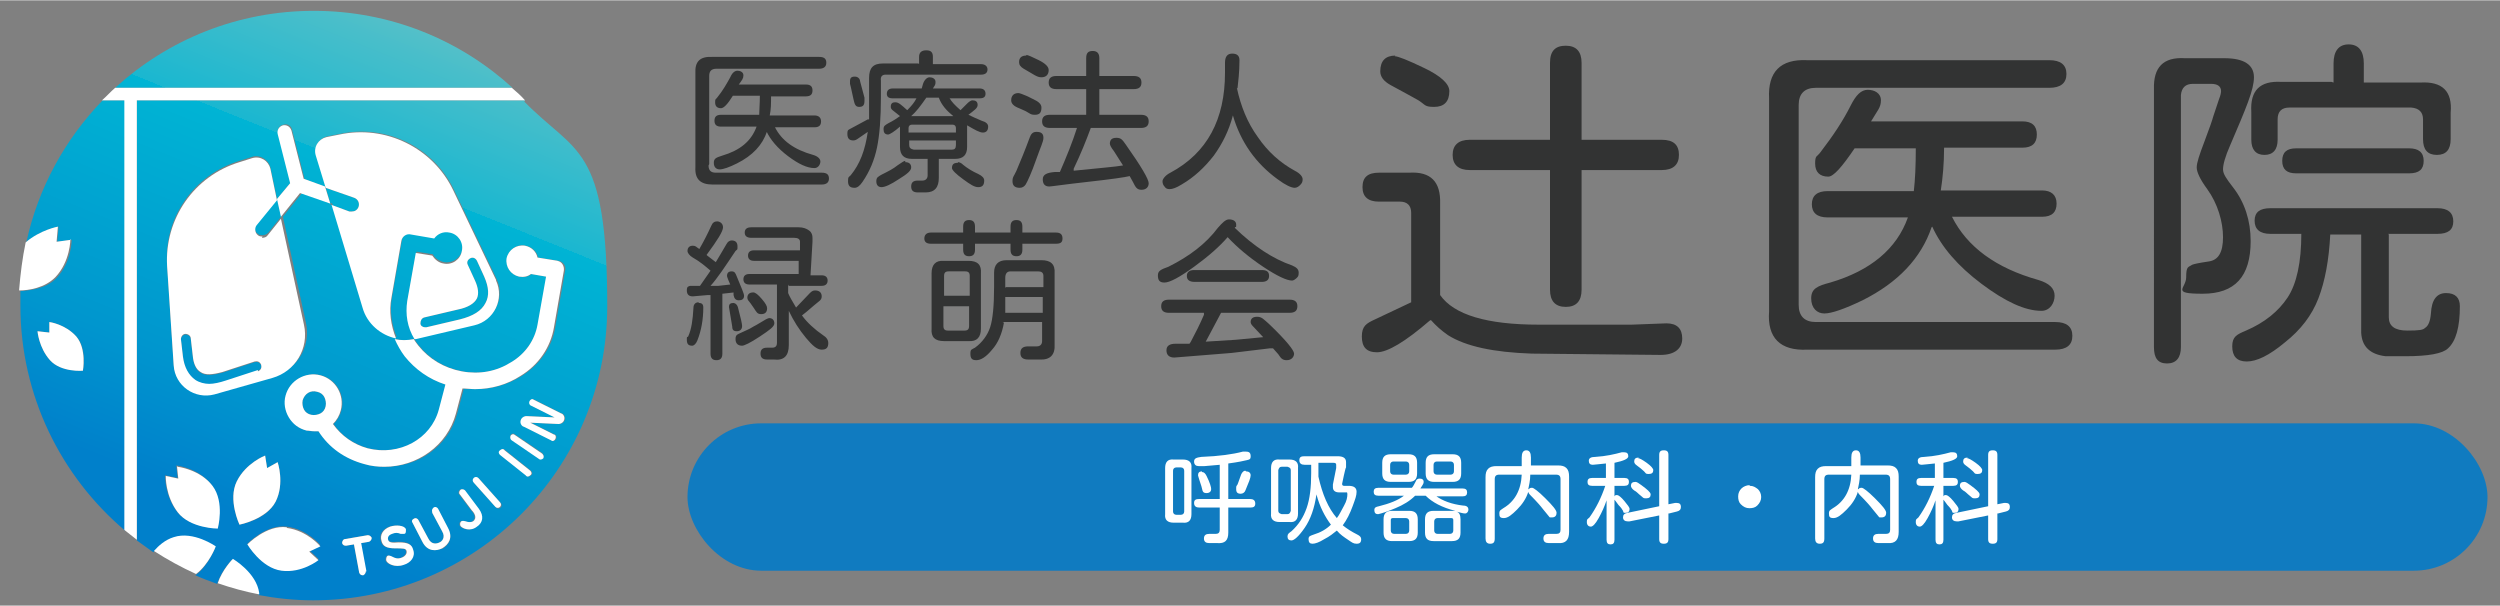
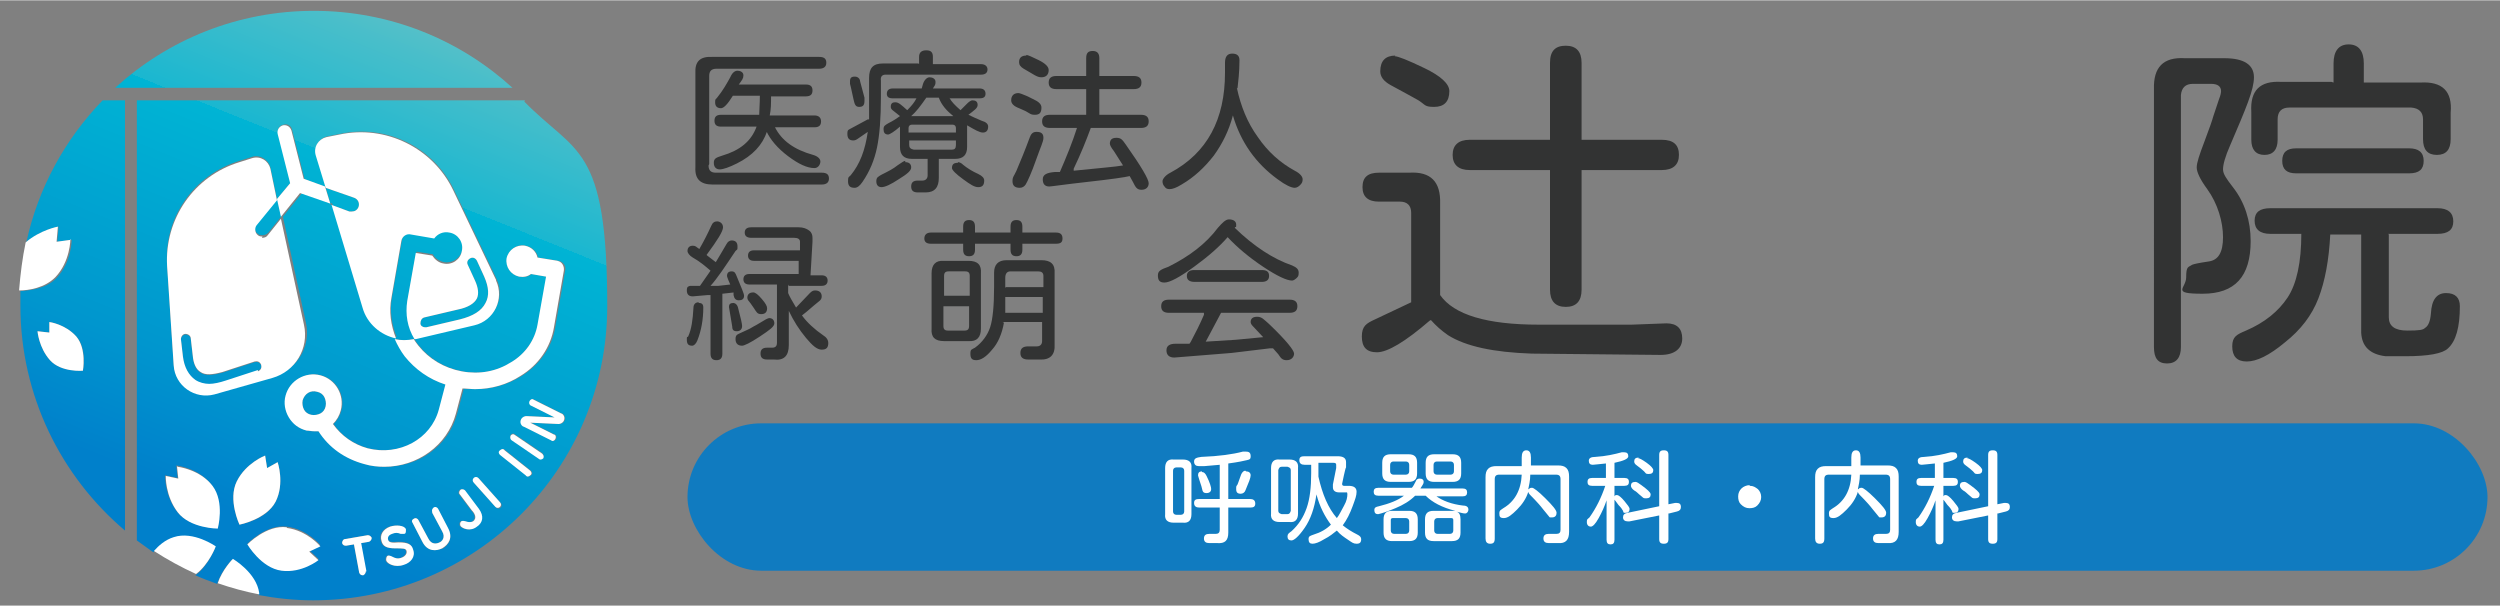
<svg xmlns="http://www.w3.org/2000/svg" id="_レイヤー_1" data-name="レイヤー_1" width="134.1mm" height="32.5mm" version="1.1" viewBox="0 0 380 92">
  <rect x="0" y="0" width="380" height="92" fill="#808080" stroke="none" />
  <defs>
    <style>
      .st0 {
        fill: #323333;
      }

      .st1 {
        fill: #fff;
      }

      .st2 {
        fill: #107bc0;
      }

      .st3 {
        fill: url(#_名称未設定グラデーション_7799);
      }
    </style>
    <linearGradient id="_名称未設定グラデーション_7799" data-name="名称未設定グラデーション 7799" x1="35.1" y1="77.5" x2="69.9" y2="-8.8" gradientUnits="userSpaceOnUse">
      <stop offset="0" stop-color="#0080cb" />
      <stop offset=".2" stop-color="#0096ce" />
      <stop offset=".6" stop-color="#00b4d4" />
      <stop offset=".6" stop-color="#1ab7d0" />
      <stop offset=".8" stop-color="#48beca" />
      <stop offset=".9" stop-color="#64c2c6" />
      <stop offset="1" stop-color="#6fc4c5" />
    </linearGradient>
  </defs>
  <g>
    <path class="st0" d="M217.3,48.7c-3.7,3.2-6.4,4.8-8,4.8s-2.3-.8-2.3-2.4.7-2,2-2.6l5.5-2.6v-13.6c0-1.1-.6-1.7-1.7-1.7h-3.2c-1.6,0-2.5-.7-2.5-2.2s.8-2.2,2.5-2.2h4.6c3.3-.2,4.8,1.4,4.7,4.7v13.9c2.1,3,7.1,4.5,15,4.5h14.1c0,0,5.3-.2,5.3-.2,1.6,0,2.4.8,2.4,2.3s-1.1,2.5-3.3,2.5l-19.6-.2c-5.8-.2-10-1.1-12.7-2.8-1-.7-1.8-1.4-2.6-2.3ZM212,8.5c.5,0,2,.6,4.5,1.8,2.5,1.2,3.8,2.4,3.8,3.5,0,1.6-.8,2.4-2.3,2.4s-1.3-.3-2.4-1c-1.1-.6-2.5-1.4-4.2-2.3-1.1-.6-1.6-1.3-1.6-2.1,0-1.6.8-2.4,2.3-2.4ZM240.4,21.2h12.2c1.8,0,2.6.8,2.6,2.3s-.9,2.3-2.6,2.3h-12.2v18.2c0,1.7-.8,2.6-2.4,2.6s-2.4-.9-2.4-2.6v-18.2h-12.2c-1.7,0-2.6-.8-2.6-2.3s.9-2.3,2.6-2.3h12.2v-11.7c0-1.8.8-2.6,2.4-2.6s2.4.9,2.4,2.6v11.7Z" />
-     <path class="st0" d="M273.4,46.3c0,1.7.9,2.6,2.6,2.6h36.4c1.7,0,2.6.7,2.6,2.1s-.9,2.1-2.6,2.1h-37.7c-4.1.2-6.1-1.8-5.8-5.8V14.9c-.2-4,1.7-6,5.8-5.8h36.8c1.7,0,2.6.7,2.6,2.1s-.9,2.1-2.6,2.1h-35.5c-1.7,0-2.6.9-2.6,2.6v30.4ZM293.6,34.5c-1.6,4.7-5.1,8.4-10.5,11.1-2.7,1.3-4.7,2-5.8,2s-2-.8-2-2.3,1-1.9,2.9-2.4c6.1-1.8,10.1-5.1,11.8-9.9h-12.2c-1.6,0-2.4-.7-2.4-2s.8-2,2.4-2h13.1c.2-1.7.3-3.9.3-6.5h-9.3c-1.9,2.8-3.2,4.3-4,4.3-1.3,0-2-.7-2-2s.3-1,.8-1.7c2-2.6,3.5-4.9,4.6-7.1.8-1.6,1.6-2.4,2.6-2.4s2,.5,2,1.6-.5,1.5-1.5,3.2h23c1.5,0,2.2.7,2.2,2s-.7,2-2.2,2h-11.9c0,2.4-.2,4.6-.5,6.5h15.4c1.4,0,2.2.7,2.2,2s-.7,2-2.2,2h-13.7c2.3,4.6,6.7,7.8,13.1,9.6,1.7.5,2.5,1.3,2.5,2.4s-.7,2.3-2,2.3c-2.5,0-5.5-1.4-9.1-4.1-3.6-2.7-6.1-5.6-7.5-8.7Z" />
    <path class="st0" d="M332.4,8.8h5.7c3,0,4.5,1,4.5,2.9s-1.2,4.7-3.6,10.3c-.8,1.8-1.1,3-1.1,3.7s.5,1.4,1.5,2.7c1.8,2.3,2.7,5.1,2.7,8.2,0,5.4-2.4,8-7.3,8s-2.5-.8-2.5-2.5.3-1.5.9-1.9c.2-.1,1.1-.3,2.5-.5,1.5-.2,2.2-1.4,2.2-3.7s-.8-5.1-2.4-7.3c-1.1-1.5-1.6-2.6-1.6-3.3s.4-1.9,1.2-4c.8-2.1,1.2-3.3,1.3-3.7l.9-2.7c.2-.5.3-.9.3-1.2,0-.7-.5-1.1-1.5-1.1h-2.8c-1.1,0-1.7.6-1.8,1.7v38.3c0,1.6-.7,2.5-2.1,2.5s-2-.8-2-2.5V13.5c-.1-3.3,1.4-4.9,4.7-4.7ZM363.1,35.6v12.6c0,1.3.9,2,2.8,2s2.4-.1,2.7-.4c.5-.3.8-1,.9-2.2.1-2.1.9-3.1,2.3-3.1s2.1.7,2.1,2c0,3.2-.6,5.3-1.8,6.4-.8.8-3,1.2-6.5,1.2h-3c-2.4-.3-3.6-1.5-3.7-3.6v-14.9h-4.7c-.2,3.9-.8,7.1-1.8,9.7s-2.7,4.8-5.1,6.7c-2.4,2-4.3,2.9-5.8,2.9s-2.2-.8-2.2-2.3.7-1.8,2.1-2.4c2.8-1.2,4.9-2.9,6.3-5,1.4-2.1,2.1-5.4,2.1-9.7h-4.7c-1.6,0-2.4-.7-2.4-2s.8-1.9,2.4-1.9h25.4c1.6,0,2.4.7,2.4,2s-.8,1.9-2.4,1.9h-7.5ZM354.7,12.5v-2.9c0-1.9.8-2.9,2.3-2.9s2.3,1,2.3,2.9v2.9h8.6c3.3-.2,4.9,1.3,4.6,4.6v4c0,1.6-.7,2.4-2.1,2.4s-2.1-.8-2.1-2.4v-3c0-1.1-.6-1.7-1.8-1.8h-18.5c-1.2,0-1.8.6-1.8,1.8v3.1c0,1.5-.7,2.3-2,2.3s-2-.8-2-2.3v-4.2c-.2-3.3,1.3-4.8,4.6-4.6h7.6ZM349,26.3c-1.4,0-2.1-.6-2.1-1.9s.7-1.9,2.1-1.9h17.2c1.4,0,2.2.6,2.2,1.9s-.7,1.9-2.2,1.9h-17.2Z" />
  </g>
  <g>
    <path class="st0" d="M107.7,25.1c0,.8.4,1.1,1.1,1.1h16.1c.8,0,1.1.3,1.1.9s-.4.9-1.1.9h-16.6c-1.8,0-2.7-.8-2.6-2.6v-14.3c-.1-1.8.7-2.6,2.6-2.5h16.2c.8,0,1.1.3,1.1.9s-.4.9-1.1.9h-15.6c-.8,0-1.1.4-1.1,1.1v13.4ZM116.6,19.9c-.7,2.1-2.2,3.7-4.6,4.9-1.2.6-2.1.9-2.6.9s-.9-.3-.9-1,.4-.8,1.3-1.1c2.7-.8,4.4-2.2,5.2-4.4h-5.4c-.7,0-1-.3-1-.9s.3-.9,1-.9h5.8c0-.7.1-1.7.1-2.9h-4.1c-.8,1.3-1.4,1.9-1.8,1.9-.6,0-.9-.3-.9-.9s.1-.4.3-.7c.9-1.1,1.5-2.2,2-3.1.3-.7.7-1,1.1-1s.9.2.9.7-.2.7-.7,1.4h10.2c.7,0,1,.3,1,.9s-.3.9-1,.9h-5.3c0,1.1,0,2-.2,2.9h6.8c.6,0,1,.3,1,.9s-.3.9-1,.9h-6c1,2,2.9,3.4,5.8,4.2.7.2,1.1.6,1.1,1s-.3,1-.9,1c-1.1,0-2.4-.6-4-1.8-1.6-1.2-2.7-2.5-3.3-3.8Z" />
    <path class="st0" d="M139.7,9.7v-1.1c0-.7.4-1,1.1-1s1,.3,1,1v1.1h7.3c.6,0,1,.3,1,.8s-.3.8-1,.8h-14.5c-.5,0-.8.3-.7.9v2.5c0,3.2-.2,5.8-.6,7.7-.4,1.9-1.1,3.6-2.2,5.2-.4.6-.8.9-1.2.9-.7,0-1-.3-1-1s.1-.6.4-.9c1.4-1.7,2.2-3.8,2.6-6.6l-1.6,1.1c-.3.2-.5.2-.6.2-.6,0-.9-.3-.9-1s.2-.6.5-.8l2.6-1.4h.2c0-.1,0-1.4,0-1.4v-4.9c0-1.5.6-2.2,2.1-2.2h5.4ZM130,11.6c.3,0,.6.2.7.5,0,.2.3,1.1.7,2.7v.5c0,.6-.2.9-.8.9s-.7-.4-.9-1.3c-.3-1.5-.5-2.2-.5-2.2v-.4c0-.5.2-.7.7-.7ZM137.6,24.6c.6,0,.9.3.9.8s-.6,1-1.9,1.8c-1.2.8-2.1,1.2-2.6,1.2s-.8-.3-.8-.9.3-.7.8-1c1-.5,1.8-.9,2.4-1.4.6-.4,1-.7,1.2-.7ZM144.3,14.8c.3.6.9,1.2,1.7,1.9l1-1c.3-.3.6-.5.8-.5.5,0,.8.2.8.7s-.5.8-1.4,1.5c.6.3,1.3.6,2,.9.7.2,1,.5,1,.9,0,.6-.3.9-.8.9s-1.2-.4-2.4-1.1h0c0,0,0,3.3,0,3.3,0,1.2-.6,1.8-1.8,1.8h-2.5v2.9c0,1.4-.6,2.2-2,2.2h-1.2c-.7,0-1-.3-1-.9s.3-.9,1-.9h.7c.5,0,.8-.3.8-.8v-2.5h-2.4c-1.2,0-1.8-.6-1.8-1.8v-3.1c-.9.8-1.6,1.2-1.8,1.2-.5,0-.7-.3-.7-.8s.2-.6.7-.9c.8-.4,1.4-.8,1.8-1.1l-1-.8c-.3-.2-.4-.4-.4-.6,0-.5.2-.7.7-.7s.9.4,1.8,1.2c.7-.7,1.1-1.2,1.4-1.8h-3.6c-.6,0-.9-.2-.9-.7s.3-.8.9-.8h4.4l.2-.7c.2-.6.6-1,1-1s.9.2.9.7-.1.5-.4,1h7.1c.6,0,.9.3.9.8s-.3.7-.9.7h-4.5ZM138.2,20.1h7.1v-.7c0-.3-.2-.5-.5-.5h-6.2c-.3,0-.5.2-.5.5v.7ZM138.2,21.3v.7c0,.4.2.6.7.7h5.8c.4,0,.6-.2.6-.7v-.7h-7.1ZM142.7,14.8h-1.9c-.9,1.3-1.6,2.2-2.3,2.8h6.4c-1-.8-1.8-1.7-2.2-2.8ZM145.6,24.6c.2,0,.5.1.8.4.6.5,1.4,1,2.3,1.4.6.3.9.6.9,1,0,.7-.3,1-.9,1s-1.2-.4-2.3-1.2-1.7-1.4-1.7-1.7c0-.6.3-.8.9-.8Z" />
    <path class="st0" d="M154.8,14.1c.2,0,.7.2,1.4.5l.8.4c.9.4,1.3.8,1.3,1.3,0,.8-.3,1.1-1,1.1s-.7-.2-1.5-.6l-.9-.4c-.8-.3-1.2-.7-1.2-1.2,0-.7.4-1.1,1.1-1.1ZM157.6,20c.7,0,1,.3,1,.9s-.4,1.3-1.1,3.3c-.7,2-1.3,3.3-1.6,3.8-.2.3-.5.5-.9.5-.7,0-1.1-.3-1.1-1s.2-.7.6-1.6c.6-1.4,1.3-3.1,2-5,.2-.6.5-.9,1-.9ZM156,8.3c.2,0,.9.3,1.9.8,1,.5,1.5,1,1.5,1.5,0,.7-.4,1.1-1.1,1.1s-1.1-.4-2.7-1.3c-.5-.3-.7-.6-.7-1,0-.7.4-1,1.1-1ZM171.8,26.7c-.8.2-2.9.5-6.5.9s-5.5.7-5.8.7c-.7,0-1-.4-1-1.1s.6-1,1.8-1.1h.8c1-2.3,1.9-4.5,2.6-6.7h-4.1c-.8,0-1.2-.3-1.2-1s.4-1,1.2-1h5.5v-3.9h-4.5c-.8,0-1.2-.3-1.2-1s.4-1,1.2-1h4.5v-2.7c0-.8.3-1.1,1-1.1s1,.4,1,1.1v2.7h5.2c.8,0,1.2.3,1.2,1s-.4,1-1.2,1h-5.2v3.9h6.3c.8,0,1.2.3,1.2,1s-.4,1-1.2,1h-7.6c-.7,1.9-1.5,3.9-2.6,6.2v.3c3.9-.4,6.4-.6,7.5-.8l-1.4-2.2c-.4-.5-.6-.9-.6-1.1,0-.6.3-.9,1-.9s.9.3,1.4,1c2.4,3.4,3.5,5.3,3.5,5.9s-.4,1-1.1,1-.9-.4-1.3-1.2l-.5-.9Z" />
    <path class="st0" d="M188,13.3h0c.6,2.8,1.6,5.3,3.2,7.5,1.5,2.2,3.4,3.9,5.6,5.1.8.4,1.2.9,1.2,1.3s-.1.6-.4.9c-.2.2-.5.4-.8.4-.5,0-1.4-.4-2.6-1.3-3.3-2.4-5.6-5.6-6.8-9.7-.6,2.3-1.6,4.3-2.9,6.1-1.4,1.8-3,3.3-4.9,4.4-.8.5-1.4.7-1.8.7s-.6-.1-.8-.4c-.2-.2-.3-.5-.3-.8s.4-.9,1.2-1.3c5.6-3,8.3-8.1,8.3-15.2v-1.1s0-.4,0-.4c0-1,.4-1.4,1.1-1.4s1.1.3,1.1,1c0,1.9-.2,3.3-.3,4.3Z" />
  </g>
  <g>
    <path class="st0" d="M111.6,44.4l-1.8.2v9.1c0,.7-.3,1-.9,1s-.9-.3-.9-1v-8.9h-.4s-2.3.2-2.3.2c-.6,0-.9-.3-.9-.9s.2-.6.5-.7c.2,0,.7,0,1.5,0h0c0,0,1.6-2.3,1.6-2.3-.9-.8-1.8-1.5-2.7-2-.5-.3-.8-.7-.8-1,0-.5.3-.8.8-.8s.5.2,1,.5h0c.7-1.2,1.3-2.4,1.8-3.5.2-.5.5-.7.9-.7s.9.3.9.9-.8,1.9-2.5,4.2h0c0,0,.1.1.1.1l1.3,1c.5-.8,1-1.7,1.6-2.7.2-.4.5-.6.8-.6.6,0,.9.3.9.9s0,.4-.3.7c-1.6,2.4-2.8,4.2-3.8,5.3h1.2s1.8-.2,1.8-.2l-.3-.7c-.1-.3-.2-.5-.2-.6,0-.4.2-.7.7-.7s.6.3.8.8c.7,1.7,1.1,2.6,1.1,2.9,0,.5-.3.7-.8.7s-.7-.3-.8-.8v-.4ZM106.2,46c.5,0,.7.2.7.7,0,1.8-.3,3.5-.9,5-.2.5-.5.8-.8.8-.6,0-.8-.3-.8-.9s0-.3.2-.5c.5-1.1.7-2.5.8-4.3,0-.6.3-.9.8-.9ZM111.4,46c.4,0,.7.3.8.8.4,1.5.6,2.4.6,2.7,0,.5-.3.8-.8.8s-.7-.2-.7-.7l-.5-3c0-.4.2-.6.7-.6ZM116.9,48.3c.5,0,.8.3.8.8s-.7,1-2.2,2c-1.5,1-2.4,1.4-2.7,1.4-.6,0-1-.3-1-1s.3-.7.9-1c.6-.3,1.2-.5,1.8-.9.6-.3,1.2-.7,1.9-1.1.2-.1.4-.2.6-.2ZM119.8,43.2v1.3c.2.5.6,1.2,1.2,2.2l2.1-2.2c.3-.3.5-.4.8-.4.6,0,1,.3,1,.9s-.4.7-1.2,1.4c-.8.7-1.4,1.2-1.8,1.5.8,1.1,1.9,2.1,3.2,3,.5.3.8.7.8,1.2,0,.7-.3,1-1,1s-1.4-.6-2.4-1.8c-1-1.2-1.9-2.6-2.6-4.1v5.2c0,1.6-.7,2.4-2.3,2.2h-1c-.7,0-1-.3-1-.9s.3-.9,1-.9h.8c.5,0,.7-.3.7-.7v-8.9h-4.2c-.6,0-.9-.3-.9-.8s.3-.8.9-.8h7.5v-2c0,0-6.8,0-6.8,0-.6,0-.9-.3-.9-.8s.3-.8.9-.8h7v-1.1s0-.2,0-.2c0-.4-.3-.6-.9-.6h-6.5c-.7,0-1-.3-1-.8s.3-.8,1-.8h7.2c.7,0,1.2.2,1.6.5.4.3.5.7.5,1.1v.6s-.3,5.1-.3,5.1h1.7c.6,0,.9.3.9.8s-.3.8-.9.8h-5ZM114.5,44.4c.3,0,.7.3,1.3,1s.8,1.1.8,1.4c0,.6-.3.9-.9.9s-.7-.3-1.1-.9c-.4-.6-.7-1-.8-1.1-.1-.1-.2-.3-.2-.5,0-.5.3-.8.9-.8Z" />
    <path class="st0" d="M153.6,37h-5.4v.9c0,.7-.3,1-.9,1s-.9-.3-.9-1v-.9h-4.9c-.7,0-1-.3-1-.8s.3-.9,1-.9h4.9v-.9c0-.7.3-1,.9-1s.9.3.9,1v.9h5.4v-.9c0-.7.3-1,.9-1s.9.3.9,1v.9h5.1c.7,0,1,.3,1,.9s-.3.8-1,.8h-5.1v.9c0,.7-.3,1-.9,1s-.9-.3-.9-1v-.9ZM141.6,49.9v-8.4c0-1.3.6-2,1.9-1.9h3.7c1.4,0,2,.6,1.9,1.9v8.4c0,1.3-.6,2-1.9,1.9h-3.7c-1.4,0-2-.6-1.9-1.9ZM143.4,44.9h4v-3c0-.5-.2-.7-.7-.7h-2.5c-.5,0-.7.2-.7.7v3ZM143.4,46.5v3c0,.5.2.7.7.7h2.5c.5,0,.7-.2.7-.7v-3h-4ZM152.6,49c-.3,1.7-.9,3.1-1.8,4.1-.9,1.1-1.7,1.6-2.4,1.6s-.9-.3-.9-1,.2-.6.7-.9c1.1-.8,1.9-1.9,2.3-3.1.4-1.2.6-3.3.6-6.1v-2.2c0-1.2.6-1.9,1.9-1.9h5.3c1.4,0,2.1.6,2,2v10.8c.1,1.6-.7,2.4-2.3,2.3h-1.7c-.8,0-1.2-.3-1.2-1s.4-1,1.2-1h1.3c.5,0,.8-.3.8-.8v-2.9h-6ZM152.8,45.1v2.4c0,0,5.7,0,5.7,0v-2.4h-5.7ZM152.9,43.6h5.7v-1.7c0-.5-.3-.7-.8-.7h-4.2c-.5,0-.8.3-.8,1v1s0,.5,0,.5Z" />
    <path class="st0" d="M187.7,34.6h0c2.9,2.8,5.8,4.7,8.7,5.7.7.3,1,.6,1,1.1s-.1.6-.3.8-.5.4-.7.4c-.8,0-2.3-.7-4.4-2.1s-3.9-2.9-5.4-4.5c-1.2,1.4-2.9,2.9-5.1,4.5-2.2,1.6-3.7,2.4-4.5,2.4s-1-.4-1-1.1.5-.9,1.6-1.3c3.2-1.6,5.7-3.5,7.5-5.9.7-.8,1.2-1.3,1.7-1.3.7,0,1.1.3,1.1.8s0,.3-.2.4ZM183,51.9l4.8-.3,4.2-.4-1.5-1.6c-.3-.3-.4-.5-.4-.7,0-.5.3-.8,1-.8s1,.4,1.9,1.2c2.5,2.4,3.7,3.9,3.7,4.4s-.4,1-1.1,1-.9-.3-1.3-.9l-.8-.9h-.5s-5.8.7-5.8.7l-8.7.7c-.8,0-1.2-.4-1.2-1.1s.5-1,1.4-1h1.9c0,0,.2,0,.2,0l.2-.3c.7-1.3,1.4-2.7,2-4.1v-.3c.1,0-5.3,0-5.3,0-.8,0-1.2-.3-1.2-1s.4-1,1.2-1h18.3c.8,0,1.2.3,1.2,1s-.4,1-1.2,1h-10.4c-1.4,2.6-2.2,4.2-2.5,4.7ZM181.6,42.8c-.8,0-1.2-.3-1.2-.9s.4-.9,1.1-.9h10.3c.8,0,1.1.3,1.1.9s-.4.9-1.1.9h-10.2Z" />
  </g>
  <rect class="st2" x="104.5" y="64.3" width="273.6" height="22.4" rx="11.2" ry="11.2" />
  <path class="st1" d="M282.5,74.3c.1-.2.3-.2.5-.2s.9.5,2,1.6c1.1,1.1,1.7,1.8,1.7,2.2s-.2.7-.7.7-.3,0-.5-.2l-.9-1.1c-.3-.4-.9-1.1-1.9-2.1-.2-.2-.3-.4-.3-.5-.3,1-.9,1.9-1.7,2.7s-1.4,1.3-2,1.3-.7-.2-.7-.7.2-.5.6-.8c1.7-1,2.7-2.7,2.8-5.1h-3.4c-.5,0-.7.2-.7.7v9c0,.6-.2.8-.7.8s-.7-.3-.7-.8v-9.3c0-.6.1-1,.4-1.3.3-.3.7-.4,1.3-.4h3.8v-.8s0-.5,0-.5c0-.7.2-1.1.7-1.1s.7.4.7,1.1v1.2s4.1,0,4.1,0c.6,0,1,.1,1.3.4.3.3.4.7.4,1.3v8.4c0,1.2-.5,1.8-1.7,1.7h-1.4c-.5,0-.8-.2-.8-.7s.3-.7.8-.7h1.2c.4,0,.6-.2.6-.6v-7.7c0-.5-.2-.7-.7-.7h-3.9c0,.9-.2,1.7-.3,2.2Z" />
  <path class="st1" d="M294.1,72.5v-2.1c-1.1.1-1.8.2-2,.2-.4,0-.6-.2-.6-.6s.3-.6,1-.6c1.6-.1,2.9-.4,4-.7.2,0,.3,0,.4,0,.4,0,.6.2.6.6s-.7.7-2.1,1v2.3h1.5c.5,0,.7.2.7.6s-.2.6-.7.6h-1.5v1.6c.1-.2.2-.2.4-.2s.6.3,1.1.9c.5.6.8,1,.8,1.2,0,.4-.2.6-.6.6s-.3,0-.4-.3c-.1-.2-.3-.5-.7-.9-.3-.4-.5-.7-.6-.8v6.1c0,.5-.2.7-.6.7s-.6-.2-.6-.7v-6c-.3.9-.7,1.8-1.2,2.7-.5.9-.9,1.3-1.2,1.3s-.6-.2-.6-.7.1-.4.4-.7c1-1.4,1.8-3,2.4-4.8h-2c-.5,0-.7-.2-.7-.6s.2-.6.7-.6h2.1ZM303.6,78v3.9c0,.5-.2.7-.7.7s-.7-.2-.7-.7v-3.6l-4.5.9h-.3c-.4,0-.7-.2-.7-.6s.2-.6.7-.7l4.8-1v-7.8c0-.5.2-.7.7-.7s.7.2.7.7v7.5l1-.2h.3c.4,0,.6.2.6.6s-.2.6-.6.7l-1.2.3ZM298.6,73.2c.2,0,.5.2.9.5.4.3.8.6,1,.8.2.2.4.4.4.6,0,.4-.2.6-.7.6s-.4-.1-.8-.4-.6-.6-1-.8c-.3-.2-.5-.5-.5-.7,0-.4.2-.6.7-.6ZM299,69.6c.2,0,.6.2,1.3.7.7.5,1,.9,1,1.1,0,.4-.2.6-.7.6s-.4-.1-.7-.4c-.3-.3-.7-.6-1.1-.9-.3-.2-.4-.4-.4-.6,0-.4.2-.6.7-.6Z" />
  <path class="st1" d="M266,73.8c.5,0,.8.2,1.2.5.3.3.5.7.5,1.2s-.2.9-.6,1.3c-.3.3-.7.4-1.2.4s-.9-.2-1.3-.6c-.3-.3-.4-.7-.4-1.2s.2-.9.5-1.2c.3-.3.8-.5,1.2-.5Z" />
  <path class="st1" d="M177.1,78.1v-7c0-.9.4-1.4,1.3-1.3h1.4c.9,0,1.4.4,1.3,1.3v7c0,.9-.4,1.4-1.3,1.3h-1.4c-.9,0-1.4-.4-1.3-1.3ZM180,77.7v-6.2c0-.3-.2-.5-.5-.5h-.7c-.3,0-.5.2-.5.5v6.2c0,.3.2.5.5.5h.7c.3,0,.5-.2.5-.5ZM185.4,75.9v-5.3l-2.3.2h-.4s-.5,0-.5,0c-.4,0-.7-.2-.7-.7s.4-.6,1.1-.7c2.7-.1,4.8-.4,6.3-.8h.5c.5,0,.7.2.7.7s-.2.5-.6.6-1.3.3-2.8.5v5.4h3.3c.5,0,.8.2.8.7s-.3.6-.8.6h-3.3v3.8c0,1.2-.5,1.7-1.7,1.6h-1.2c-.5,0-.8-.2-.8-.7s.3-.7.8-.7h1c.4,0,.6-.2.6-.6v-3.4h-3.1c-.5,0-.8-.2-.8-.7s.3-.6.8-.6h3.1ZM182.7,71.7c.3,0,.5.2.7.6.5,1,.7,1.7.7,2s-.2.6-.7.6-.6-.2-.7-.7c-.1-.5-.3-.9-.4-1.3-.1-.4-.2-.6-.2-.7,0-.4.2-.6.6-.6ZM189.4,71.6c.4,0,.7.2.7.6s-.3,1.1-.8,2.3c-.1.3-.4.5-.7.5-.5,0-.7-.2-.7-.7s0-.4.2-.7c0,0,.2-.5.4-1.1.2-.7.5-1,.8-1Z" />
  <path class="st1" d="M193.2,78v-6.9c0-.9.4-1.4,1.3-1.3h1.5c.9,0,1.4.4,1.3,1.3v6.9c0,.9-.4,1.4-1.3,1.3h-1.5c-.9,0-1.4-.4-1.3-1.3ZM196.2,77.6v-6.2c0-.3-.2-.4-.5-.5h-.9c-.3,0-.4.2-.5.5v6.2c0,.3.2.4.5.5h.9c.3,0,.4-.2.5-.5ZM200.1,75.1c-.3,2.1-.9,3.8-1.8,5.1-.9,1.3-1.6,1.9-2,1.9s-.6-.2-.6-.6.2-.5.6-.8c1.1-1,1.8-2.1,2.3-3.5s.7-3.2.7-5.3v-1.3h-1c-.5,0-.8-.2-.8-.7s.3-.6.8-.6h5c.9,0,1.3.3,1.3.9v.8c-.1,0-.6,2.5-.6,2.5,0,.2.1.3.3.3h.7c.8,0,1.2.3,1.2.9s-.2,1.1-.6,2.2c-.4,1.1-.9,2.1-1.5,2.9.6.5,1.4,1,2.2,1.4.4.2.6.4.6.7,0,.5-.2.7-.7.7s-.7-.2-1.3-.6-1.2-.8-1.7-1.4c-.5.4-1.1.9-1.9,1.3-.8.5-1.4.7-1.8.7s-.6-.2-.6-.7.3-.5.8-.7c1-.3,1.9-.8,2.6-1.5h0c-.9-1.2-1.7-2.7-2.2-4.6ZM200.4,72.4c.6,2.7,1.5,4.8,2.8,6.3.4-.5.7-1.2,1.1-1.9s.5-1.3.5-1.7-.1-.3-.3-.3h-.9c-.7,0-1-.3-1-.8v-.4s.5-2.5.5-2.5c0-.2,0-.4,0-.5,0-.2-.1-.3-.4-.3h-2.3v2Z" />
  <path class="st1" d="M218.2,75.3c1.1.8,2.5,1.3,4.2,1.5.6,0,.8.3.8.6s-.2.6-.5.6-.6-.1-1.4-.3h0c.5.1.7.5.7,1.2v2c0,.9-.4,1.3-1.3,1.3h-2.8c-.9,0-1.3-.4-1.3-1.3v-2c0-.9.4-1.3,1.3-1.3h3.3c-2-.5-3.5-1.3-4.5-2.3h-1.6c-.8.8-1.8,1.4-3,1.9s-2.1.8-2.6.9h-.1c-.3,0-.5-.2-.5-.6s.2-.5.7-.6c1.6-.4,2.9-.9,3.8-1.6h-3.9c-.5,0-.7-.2-.7-.6s.2-.6.7-.6h5.1c.2-.2.4-.6.6-1,.1-.3.3-.4.6-.4.4,0,.6.2.6.5s-.2.5-.5,1h6.4c.5,0,.7.2.7.6s-.2.6-.7.6h-4.3ZM211.4,69h2.7c.9,0,1.3.4,1.3,1.3v1.6c0,.9-.4,1.3-1.3,1.3h-2.7c-.9,0-1.3-.4-1.3-1.3v-1.6c0-.9.4-1.3,1.3-1.3ZM211.6,77.6h2.6c.9,0,1.3.4,1.3,1.3v2c0,.9-.4,1.3-1.3,1.3h-2.6c-.9,0-1.3-.4-1.3-1.3v-2c0-.9.4-1.3,1.3-1.3ZM211.8,72.1h1.9c.3,0,.5-.2.5-.5v-1c0-.3-.2-.5-.5-.5h-1.9c-.3,0-.5.2-.5.5v1c0,.3.2.5.5.5ZM211.9,81.1h1.8c.3,0,.5-.2.5-.5v-1.4c0-.3-.2-.5-.5-.5h-2c-.2,0-.3.1-.3.3v1.6c0,.3.2.5.5.5ZM218,69h2.8c.9,0,1.3.4,1.3,1.3v1.6c0,.9-.4,1.3-1.3,1.3h-2.8c-.9,0-1.3-.4-1.3-1.3v-1.6c0-.9.4-1.3,1.3-1.3ZM218.4,81.1h2c.3,0,.5-.2.5-.5v-1.6c0-.2-.1-.3-.3-.3h-2.1c-.3,0-.5.2-.5.5v1.4c0,.3.2.5.5.5ZM218.4,72.1h2.1c.3,0,.5-.2.5-.5v-1c0-.3-.2-.5-.5-.5h-2.1c-.3,0-.5.2-.5.5v1c0,.3.2.5.5.5Z" />
  <path class="st1" d="M232.4,74.3c.1-.2.3-.2.5-.2s.9.5,2,1.6c1.1,1.1,1.7,1.8,1.7,2.2s-.2.7-.7.7-.3,0-.5-.2l-.9-1.1c-.3-.4-.9-1.1-1.9-2.1-.2-.2-.3-.4-.3-.5-.3,1-.9,1.9-1.7,2.7-.8.8-1.4,1.3-2,1.3s-.7-.2-.7-.7.2-.5.6-.8c1.7-1,2.7-2.7,2.8-5.1h-3.4c-.5,0-.7.2-.7.7v9c0,.6-.2.8-.7.8s-.7-.3-.7-.8v-9.3c0-.6.1-1,.4-1.3.3-.3.7-.4,1.3-.4h3.8v-.8s0-.5,0-.5c0-.7.2-1.1.7-1.1s.7.4.7,1.1v1.2s4.1,0,4.1,0c.6,0,1,.1,1.3.4.3.3.4.7.4,1.3v8.4c0,1.2-.5,1.8-1.7,1.7h-1.4c-.5,0-.8-.2-.8-.7s.3-.7.8-.7h1.2c.4,0,.6-.2.6-.6v-7.7c0-.5-.2-.7-.7-.7h-3.9c0,.9-.2,1.7-.3,2.2Z" />
  <path class="st1" d="M244.1,72.5v-2.1c-1.1.1-1.8.2-2,.2-.4,0-.6-.2-.6-.6s.3-.6,1-.6c1.6-.1,2.9-.4,4-.7.2,0,.3,0,.4,0,.4,0,.6.2.6.6s-.7.7-2.1,1v2.3h1.5c.5,0,.7.2.7.6s-.2.6-.7.6h-1.5v1.6c.1-.2.2-.2.4-.2s.6.3,1.1.9.8,1,.8,1.2c0,.4-.2.6-.6.6s-.3,0-.4-.3c-.1-.2-.3-.5-.7-.9-.3-.4-.5-.7-.6-.8v6.1c0,.5-.2.7-.6.7s-.6-.2-.6-.7v-6c-.3.9-.7,1.8-1.2,2.7-.5.9-.9,1.3-1.2,1.3s-.6-.2-.6-.7.1-.4.4-.7c1-1.4,1.8-3,2.4-4.8h-2c-.5,0-.7-.2-.7-.6s.2-.6.7-.6h2.1ZM253.6,78v3.9c0,.5-.2.7-.7.7s-.7-.2-.7-.7v-3.6l-4.5.9h-.3c-.4,0-.7-.2-.7-.6s.2-.6.7-.7l4.8-1v-7.8c0-.5.2-.7.7-.7s.7.2.7.7v7.5l1-.2h.3c.4,0,.6.2.6.6s-.2.6-.6.7l-1.2.3ZM248.6,73.2c.2,0,.5.2.9.5.4.3.8.6,1,.8.2.2.4.4.4.6,0,.4-.2.6-.7.6s-.4-.1-.8-.4-.6-.6-1-.8c-.3-.2-.5-.5-.5-.7,0-.4.2-.6.7-.6ZM249,69.6c.2,0,.6.2,1.3.7.7.5,1,.9,1,1.1,0,.4-.2.6-.7.6s-.4-.1-.7-.4c-.3-.3-.7-.6-1.1-.9-.3-.2-.4-.4-.4-.6,0-.4.2-.6.7-.6Z" />
  <g>
    <path class="st3" d="M79.8,15.2H20.8v66.9c.8.6,1.7,1.2,2.5,1.8.7-.8,1.7-1.7,3-2.1,3-1,6.4,1.4,6.4,1.4,0,0-1,2.7-3,4.2,1.1.5,2.2.9,3.3,1.3.7-2.1,2.3-3.7,2.3-3.7,0,0,3.6,2.1,4,5.2,0,0,0,.1,0,.2,2.7.5,5.4.8,8.3.8,24.7,0,44.7-20,44.7-44.7s-4.8-23.1-12.6-31.1ZM33,80.2s-4.2,0-6.1-2.5c-1.9-2.5-1.8-5.5-1.8-5.5l1.9.4-.2-1.9s3.4.4,5.3,2.9c1.9,2.5.8,6.5.8,6.5ZM32.6,59.7c-3,.9-6-1.3-6.2-4.4l-1-15.1c-.5-7.2,4.1-13.7,11-15.8l1.9-.6c1.2-.4,2.5.4,2.8,1.6l1,4.8-3.1,3.8c-.4.5-.3,1.2.2,1.5.2.2.4.2.7.2s.6-.1.9-.4l2-2.5-.6-2.7,2-2.4-1.9-7.5c-.2-.6.2-1.2.8-1.3.6-.2,1.2.2,1.3.8l1.9,7.5,3.3,1.2-1.5-4.9c-.4-1.2.4-2.5,1.6-2.8l2-.4c7-1.5,14.2,2,17.3,8.5l6.5,13.6c1.3,2.8-.3,6.1-3.3,6.8l-8.9,2.1c0,0-.1,0-.2,0-1-1.8-1.4-3.8-1.1-5.8l1.3-7.3,2.5.4c.3.6.9,1,1.7,1.2,1.3.2,2.5-.6,2.8-1.9.2-1.3-.6-2.5-1.9-2.8-.9-.2-1.8.2-2.3.9l-3.5-.6c-.7-.1-1.4.3-1.5,1l-1.5,8.6c-.4,2.1-.1,4.2.7,6.2-2.4-.5-4.4-2.3-5.1-4.7l-4.7-15.6-4.6-1.6-2.9,3.6,3.5,16.1c.8,3.6-1.3,7.1-4.8,8.1l-8.8,2.5ZM36,73.1c1.4-2.8,4.3-3.9,4.3-3.9l.3,1.9,1.6-.9s1.1,3.2-.3,6c-1.4,2.8-5.5,3.5-5.5,3.5,0,0-1.8-3.8-.4-6.6ZM48.4,85s-2.5,2-5.6,1.6c-3.1-.4-5.2-4-5.2-4,0,0,2.9-3,6-2.6,3.1.4,5.1,2.8,5.1,2.8l-1.7.8,1.4,1.3ZM56,82.3l-1.2.2.8,4.3c0,.3-.2.5-.4.6-.4,0-.5-.2-.6-.4l-.8-4.3-1.2.2c-.3,0-.5-.1-.6-.4,0-.3.2-.6.4-.6l3.5-.6c.3,0,.5.2.6.4,0,.3-.2.5-.4.6ZM61.3,85.8c-1.4.5-2.6-.2-2.7-.7,0-.2,0-.6.3-.7.2,0,.3,0,.7.2.2.1.7.4,1.4.1.5-.2.8-.6.7-1-.1-.4-.5-.4-1.7-.4-1.3,0-1.9-.3-2.1-1.1-.3-.9.2-1.8,1.3-2.2.9-.3,2.2-.2,2.4.4,0,.3,0,.6-.3.6,0,0-.2,0-.5,0-.5-.2-.8-.2-1.3,0-.6.2-.7.6-.6.9.1.4.5.5,1.6.4,1.4,0,2,.3,2.2,1.1.4,1.1-.4,2-1.4,2.3ZM67.2,83.3c-.8.4-2.2.6-3-1l-1.5-2.9c-.2-.3,0-.5.2-.6.3-.2.6,0,.7.2l1.5,2.8c.5,1,1.3.8,1.7.6.3-.1,1-.7.4-1.7l-1.5-2.8c-.1-.3,0-.5.2-.7.3-.2.6,0,.7.2l1.5,2.9c.8,1.5.1,2.5-.9,3.1ZM58.5,70.9c-1,0-2-.1-3-.4-2.9-.8-5.4-2.5-7-5-.2,0-.5,0-.7,0-.4,0-.7,0-1.1-.1-1.1-.3-2.1-1-2.7-2-.6-1-.8-2.2-.5-3.3h0c.6-2.3,3-3.7,5.3-3.1,2.3.6,3.7,3,3.1,5.3-.2.8-.6,1.5-1.2,2.1,1.2,1.8,3.1,3.1,5.3,3.7,4.8,1.2,9.6-1.4,10.8-5.9l1-3.8c-2.5-.8-4.6-2.3-6.2-4.3-.6-.8-1.1-1.7-1.5-2.6.9.2,1.9.2,2.9,0,.2.3.4.7.7,1,1.6,2,3.9,3.4,6.6,3.9,2.7.5,5.3,0,7.5-1.4,2.1-1.3,3.5-3.4,4-5.7l1.3-7.3-2.3-.4c-.5.4-1.2.6-1.8.4-1.3-.2-2.2-1.5-1.9-2.8.2-1.3,1.5-2.2,2.8-1.9,1,.2,1.7.9,1.9,1.8l3.1.5c.7.1,1.2.8,1,1.5l-1.5,8.6c-.5,3.1-2.4,5.7-5.1,7.4-2.1,1.3-4.4,2-6.9,2s-1.3,0-1.9-.1l-1,3.8c-1.3,4.9-5.8,8.1-10.9,8.1ZM72.4,80c-1,.8-2.2.3-2.5-.1-.1-.2-.1-.5.1-.7.2-.1.3-.1.7,0,.3.1.7.2,1.1,0,.7-.5.2-1.3-.2-1.7l-1.8-2.4c-.2-.2-.1-.5.1-.7.3-.2.6,0,.7.1l2.1,2.8c.8,1.1.6,2.1-.3,2.7ZM76.1,77.1c-.2.2-.5.2-.7,0l-3.3-3.7c-.2-.2-.2-.5,0-.7.2-.2.5-.2.7,0l3.3,3.7c.2.2.2.5,0,.7ZM80.7,72.2c-.2.2-.5.3-.7,0l-3.9-3.1c-.2-.2-.3-.5,0-.7.2-.2.5-.3.7,0l3.9,3.1c.2.2.3.5,0,.7ZM82.6,69.5c-.2.2-.5.3-.7.1l-4.1-2.8c-.2-.1-.3-.4-.2-.7.2-.3.5-.3.7-.1l4.1,2.8c.2.2.3.4.2.7ZM85,64.4l-4.3-.2,3.6,1.8c.2,0,.4.3.2.7-.1.2-.4.4-.6.2l-4.2-2.1c-.2,0-.7-.5-.4-1.1.2-.4.6-.5.8-.5l4.3.2-3.6-1.8c-.1,0-.4-.3-.2-.7.1-.2.4-.4.6-.2l4.2,2.1c.2,0,.7.5.4,1.1-.2.4-.6.5-.8.5ZM4,36.8c2.2-1.9,4.9-2.4,4.9-2.4l-.2,2.3,2.2-.3s0,3.4-2.3,5.8c-1.5,1.6-4,1.9-5.5,2,0,.7,0,1.5,0,2.2,0,13.7,6.2,26,15.9,34.2V15.2h-3.4c-5.7,5.9-9.8,13.3-11.6,21.6ZM12.6,56.3s-3.4.2-5-1.6c-1.7-1.9-1.9-4.4-1.9-4.4l1.8.2v-1.6s2.4.3,4.1,2.2c1.7,1.9,1,5.2,1,5.2ZM71.1,40.2c-.2-.4,0-.8.4-1,.4-.2.8,0,1,.4l1.1,2.4c.7,1.6.8,2.9.2,4-.6,1.2-1.9,2-3.9,2.5l-5.1,1.2c0,0-.1,0-.2,0-.3,0-.7-.2-.7-.6,0-.4.2-.8.6-.9l5.1-1.2c1.5-.3,2.5-.9,2.9-1.7.3-.7.2-1.6-.3-2.7l-1.1-2.4ZM77.8,13.3H17.5C25.5,6,36.1,1.6,47.7,1.6s22.2,4.4,30.2,11.7ZM49.3,60.3c.2.4.3.9.2,1.4-.1.5-.4.9-.8,1.1-.4.2-.9.3-1.4.2-.5-.1-.9-.4-1.1-.8-.2-.4-.3-.9-.2-1.4h0c.3-1,1.2-1.6,2.2-1.3.5.1.9.4,1.1.8ZM50.3,31.1l-.8-2.6,4.3,1.5c.6.2.9.8.7,1.4-.2.5-.6.7-1,.7s-.2,0-.4,0l-2.7-1ZM39.7,55.3c.1.4,0,.8-.5,1l-4.9,1.6c-.9.3-1.8.5-2.5.5s-1.5-.2-2.1-.6c-1-.7-1.7-1.9-1.9-3.6l-.3-2.6c0-.4.3-.8.7-.8.4,0,.8.3.8.7l.3,2.6c.1,1.2.5,2.1,1.2,2.5.7.5,1.8.4,3.3,0l4.9-1.6c.4-.1.8,0,1,.5Z" />
    <g id="_クリニック名" data-name="クリニック名">
      <path class="st1" d="M55.6,86.8c0,.3-.2.5-.4.6-.4,0-.5-.2-.6-.4l-.8-4.3-1.2.2c-.3,0-.5-.1-.6-.4,0-.3.2-.6.4-.6l3.5-.6c.3,0,.5.2.6.4,0,.3-.2.5-.4.6l-1.2.2.8,4.3Z" />
      <path class="st1" d="M61.7,80.5c0,.3,0,.6-.3.6,0,0-.2,0-.5,0-.5-.2-.8-.2-1.3,0-.6.2-.7.6-.6.9.1.4.5.5,1.6.4,1.4,0,2,.3,2.2,1.1.4,1.1-.4,2-1.4,2.3-1.4.5-2.6-.2-2.7-.7,0-.2,0-.6.3-.7.2,0,.3,0,.7.2.2.1.7.4,1.4.1.5-.2.8-.6.7-1-.1-.4-.5-.4-1.7-.4-1.3,0-1.9-.3-2.1-1.1-.3-.9.2-1.8,1.3-2.2.9-.3,2.2-.2,2.4.4Z" />
      <path class="st1" d="M65.7,77.8c-.1-.3,0-.5.2-.7.3-.2.6,0,.7.2l1.5,2.9c.8,1.5.1,2.5-.9,3.1-.8.4-2.2.6-3-1l-1.5-2.9c-.2-.3,0-.5.2-.6.3-.2.6,0,.7.2l1.5,2.8c.5,1,1.3.8,1.7.6.3-.1,1-.7.4-1.7l-1.5-2.8Z" />
-       <path class="st1" d="M69.9,75.1c-.2-.2-.1-.5.1-.7.3-.2.6,0,.7.1l2.1,2.8c.8,1.1.6,2.1-.3,2.7-1,.8-2.2.3-2.5-.1-.1-.2-.1-.5.1-.7.2-.1.3-.1.7,0,.3.1.7.2,1.1,0,.7-.5.2-1.3-.2-1.7l-1.8-2.4Z" />
+       <path class="st1" d="M69.9,75.1c-.2-.2-.1-.5.1-.7.3-.2.6,0,.7.1l2.1,2.8c.8,1.1.6,2.1-.3,2.7-1,.8-2.2.3-2.5-.1-.1-.2-.1-.5.1-.7.2-.1.3-.1.7,0,.3.1.7.2,1.1,0,.7-.5.2-1.3-.2-1.7l-1.8-2.4" />
      <path class="st1" d="M72,73.3c-.2-.2-.2-.5,0-.7.2-.2.5-.2.7,0l3.3,3.7c.2.2.2.5,0,.7-.2.2-.5.2-.7,0l-3.3-3.7Z" />
      <path class="st1" d="M76,69.1c-.2-.2-.3-.5,0-.7.2-.2.5-.3.7,0l3.9,3.1c.2.2.3.5,0,.7-.2.2-.5.3-.7,0l-3.9-3.1Z" />
      <path class="st1" d="M77.8,66.9c-.2-.1-.3-.4-.2-.7.2-.3.5-.3.7-.1l4.1,2.8c.2.2.3.4.2.7-.2.2-.5.3-.7.1l-4.1-2.8Z" />
      <path class="st1" d="M80.6,64.2l3.6,1.8c.2,0,.4.3.2.7-.1.2-.4.4-.6.2l-4.2-2.1c-.2,0-.7-.5-.4-1.1.2-.4.6-.5.8-.5l4.3.2-3.6-1.8c-.1,0-.4-.3-.2-.7.1-.2.4-.4.6-.2l4.2,2.1c.2,0,.7.5.4,1.1-.2.4-.6.5-.8.5l-4.3-.2Z" />
    </g>
    <path id="_聴診器" data-name="聴診器" class="st1" d="M84.8,39.6l-3.1-.5c-.2-.9-.9-1.6-1.9-1.8-1.3-.2-2.5.6-2.8,1.9-.2,1.3.6,2.5,1.9,2.8.7.1,1.3,0,1.8-.4l2.3.4-1.3,7.3c-.4,2.3-1.8,4.4-4,5.7-2.2,1.4-4.8,1.9-7.5,1.4-2.7-.5-5-1.9-6.6-3.9-.2-.3-.5-.6-.7-1-1,.2-2,.2-2.9,0,.4.9.9,1.8,1.5,2.6,1.6,2,3.7,3.5,6.2,4.3l-1,3.8c-1.2,4.5-6,7.1-10.8,5.9-2.2-.6-4-1.9-5.3-3.7.6-.6,1-1.3,1.2-2.1.6-2.3-.8-4.7-3.1-5.3-2.3-.6-4.7.8-5.3,3.1h0c-.3,1.1-.1,2.3.5,3.3.6,1,1.5,1.7,2.7,2,.4,0,.7.1,1.1.1s.5,0,.7,0c1.6,2.5,4,4.2,7,5,1,.3,2,.4,3,.4,5,0,9.6-3.2,10.9-8.1l1-3.8c.6,0,1.3.1,1.9.1,2.5,0,4.9-.7,6.9-2,2.8-1.7,4.6-4.4,5.1-7.4l1.5-8.6c.1-.7-.3-1.4-1-1.5ZM47.3,63c-.5-.1-.9-.4-1.1-.8-.2-.4-.3-.9-.2-1.4h0c.3-1,1.2-1.6,2.2-1.3.5.1.9.4,1.1.8.2.4.3.9.2,1.4-.1.5-.4.9-.8,1.1-.4.2-.9.3-1.4.2Z" />
    <g id="_肺" data-name="肺">
      <path class="st1" d="M46.2,27.3l-1.9-7.5c-.2-.6-.7-.9-1.3-.8-.6.2-.9.7-.8,1.3l1.9,7.5-2,2.4.6,2.7,2.9-3.6,4.6,1.6-.8-2.6-3.3-1.2Z" />
      <path class="st1" d="M39.9,35.9c-.2,0-.5,0-.7-.2-.5-.4-.5-1.1-.2-1.5l3.1-3.8-1-4.8c-.3-1.2-1.5-2-2.8-1.6l-1.9.6c-6.9,2.1-11.4,8.6-11,15.8l1,15.1c.2,3.1,3.2,5.2,6.2,4.4l8.8-2.5c3.5-1,5.6-4.5,4.8-8.1l-3.5-16.1-2,2.5c-.2.3-.5.4-.9.4ZM39.2,56.2l-4.9,1.6c-.9.3-1.8.5-2.5.5s-1.5-.2-2.1-.6c-1-.7-1.7-1.9-1.9-3.6l-.3-2.6c0-.4.3-.8.7-.8.4,0,.8.3.8.7l.3,2.6c.1,1.2.5,2.1,1.2,2.5.7.5,1.8.4,3.3,0l4.9-1.6c.4-.1.8,0,1,.5.1.4,0,.8-.5,1Z" />
      <path class="st1" d="M75.4,42.5l-6.5-13.6c-3.1-6.5-10.3-10-17.3-8.5l-2,.4c-1.2.3-2,1.5-1.6,2.8l1.5,4.9,4.3,1.5c.6.2.9.8.7,1.4-.2.5-.6.7-1,.7s-.2,0-.4,0l-2.7-1,4.7,15.6c.7,2.5,2.8,4.2,5.1,4.7-.8-2-1.1-4.1-.7-6.2l1.5-8.6c.1-.7.8-1.2,1.5-1l3.5.6c.5-.7,1.4-1.1,2.3-.9,1.3.2,2.2,1.5,1.9,2.8-.2,1.3-1.5,2.2-2.8,1.9-.7-.1-1.3-.6-1.7-1.2l-2.5-.4-1.3,7.3c-.3,2,0,4,1.1,5.8,0,0,.1,0,.2,0l8.9-2.1c3-.7,4.6-4,3.3-6.8ZM73.8,46c-.6,1.2-1.9,2-3.9,2.5l-5.1,1.2c0,0-.1,0-.2,0-.3,0-.7-.2-.7-.6,0-.4.2-.8.6-.9l5.1-1.2c1.5-.3,2.5-.9,2.9-1.7.3-.7.2-1.6-.3-2.7l-1.1-2.4c-.2-.4,0-.8.4-1,.4-.2.8,0,1,.4l1.1,2.4c.7,1.6.8,2.9.2,4Z" />
    </g>
-     <path id="T" class="st1" d="M79.8,15.2c-.6-.7-1.3-1.3-2-1.9H17.5c-.7.6-1.3,1.3-2,1.9h3.4v65.3c.6.5,1.3,1,1.9,1.5V15.2h59Z" />
    <path id="_桜" data-name="桜" class="st1" d="M10.8,36.4l-2.2.3.2-2.3s-2.7.5-4.9,2.4c-.5,2.4-.8,4.8-1,7.3,1.5,0,3.9-.4,5.5-2,2.3-2.4,2.3-5.8,2.3-5.8Z" />
    <path id="_桜1" data-name="桜" class="st1" d="M5.7,50.3s.2,2.5,1.9,4.4c1.7,1.9,5,1.6,5,1.6,0,0,.6-3.3-1-5.2-1.7-1.9-4.1-2.2-4.1-2.2v1.6s-1.8-.2-1.8-.2Z" />
    <g id="_桜2" data-name="桜">
      <path class="st1" d="M35.4,84.9s-1.6,1.6-2.3,3.7c2,.7,4.2,1.3,6.3,1.7,0,0,0-.1,0-.2-.4-3.1-4-5.2-4-5.2Z" />
      <path class="st1" d="M32.8,83s-3.4-2.4-6.4-1.4c-1.3.4-2.3,1.3-3,2.1,2,1.3,4.2,2.5,6.4,3.5,2-1.5,3-4.2,3-4.2Z" />
      <path id="_x3C_パス_xFF12__x3E_" class="st1" d="M26.9,70.8l.2,1.9-1.9-.4s-.1,3,1.8,5.5c1.9,2.5,6.1,2.5,6.1,2.5,0,0,1.1-4-.8-6.5-1.9-2.5-5.3-2.9-5.3-2.9Z" />
      <path id="_x3C_パス_xFF13__x3E_" class="st1" d="M43.6,80.1c-3.1-.4-6,2.6-6,2.6,0,0,2.1,3.6,5.2,4,3.1.4,5.6-1.6,5.6-1.6l-1.4-1.3,1.7-.8s-2-2.4-5.1-2.8Z" />
      <path id="_x3C_パス_xFF11__x3E_" class="st1" d="M41.9,76.2c1.4-2.8.3-6,.3-6l-1.6.9-.3-1.9s-2.9,1.1-4.3,3.9c-1.4,2.8.4,6.6.4,6.6,0,0,4.1-.8,5.5-3.5Z" />
    </g>
  </g>
</svg>